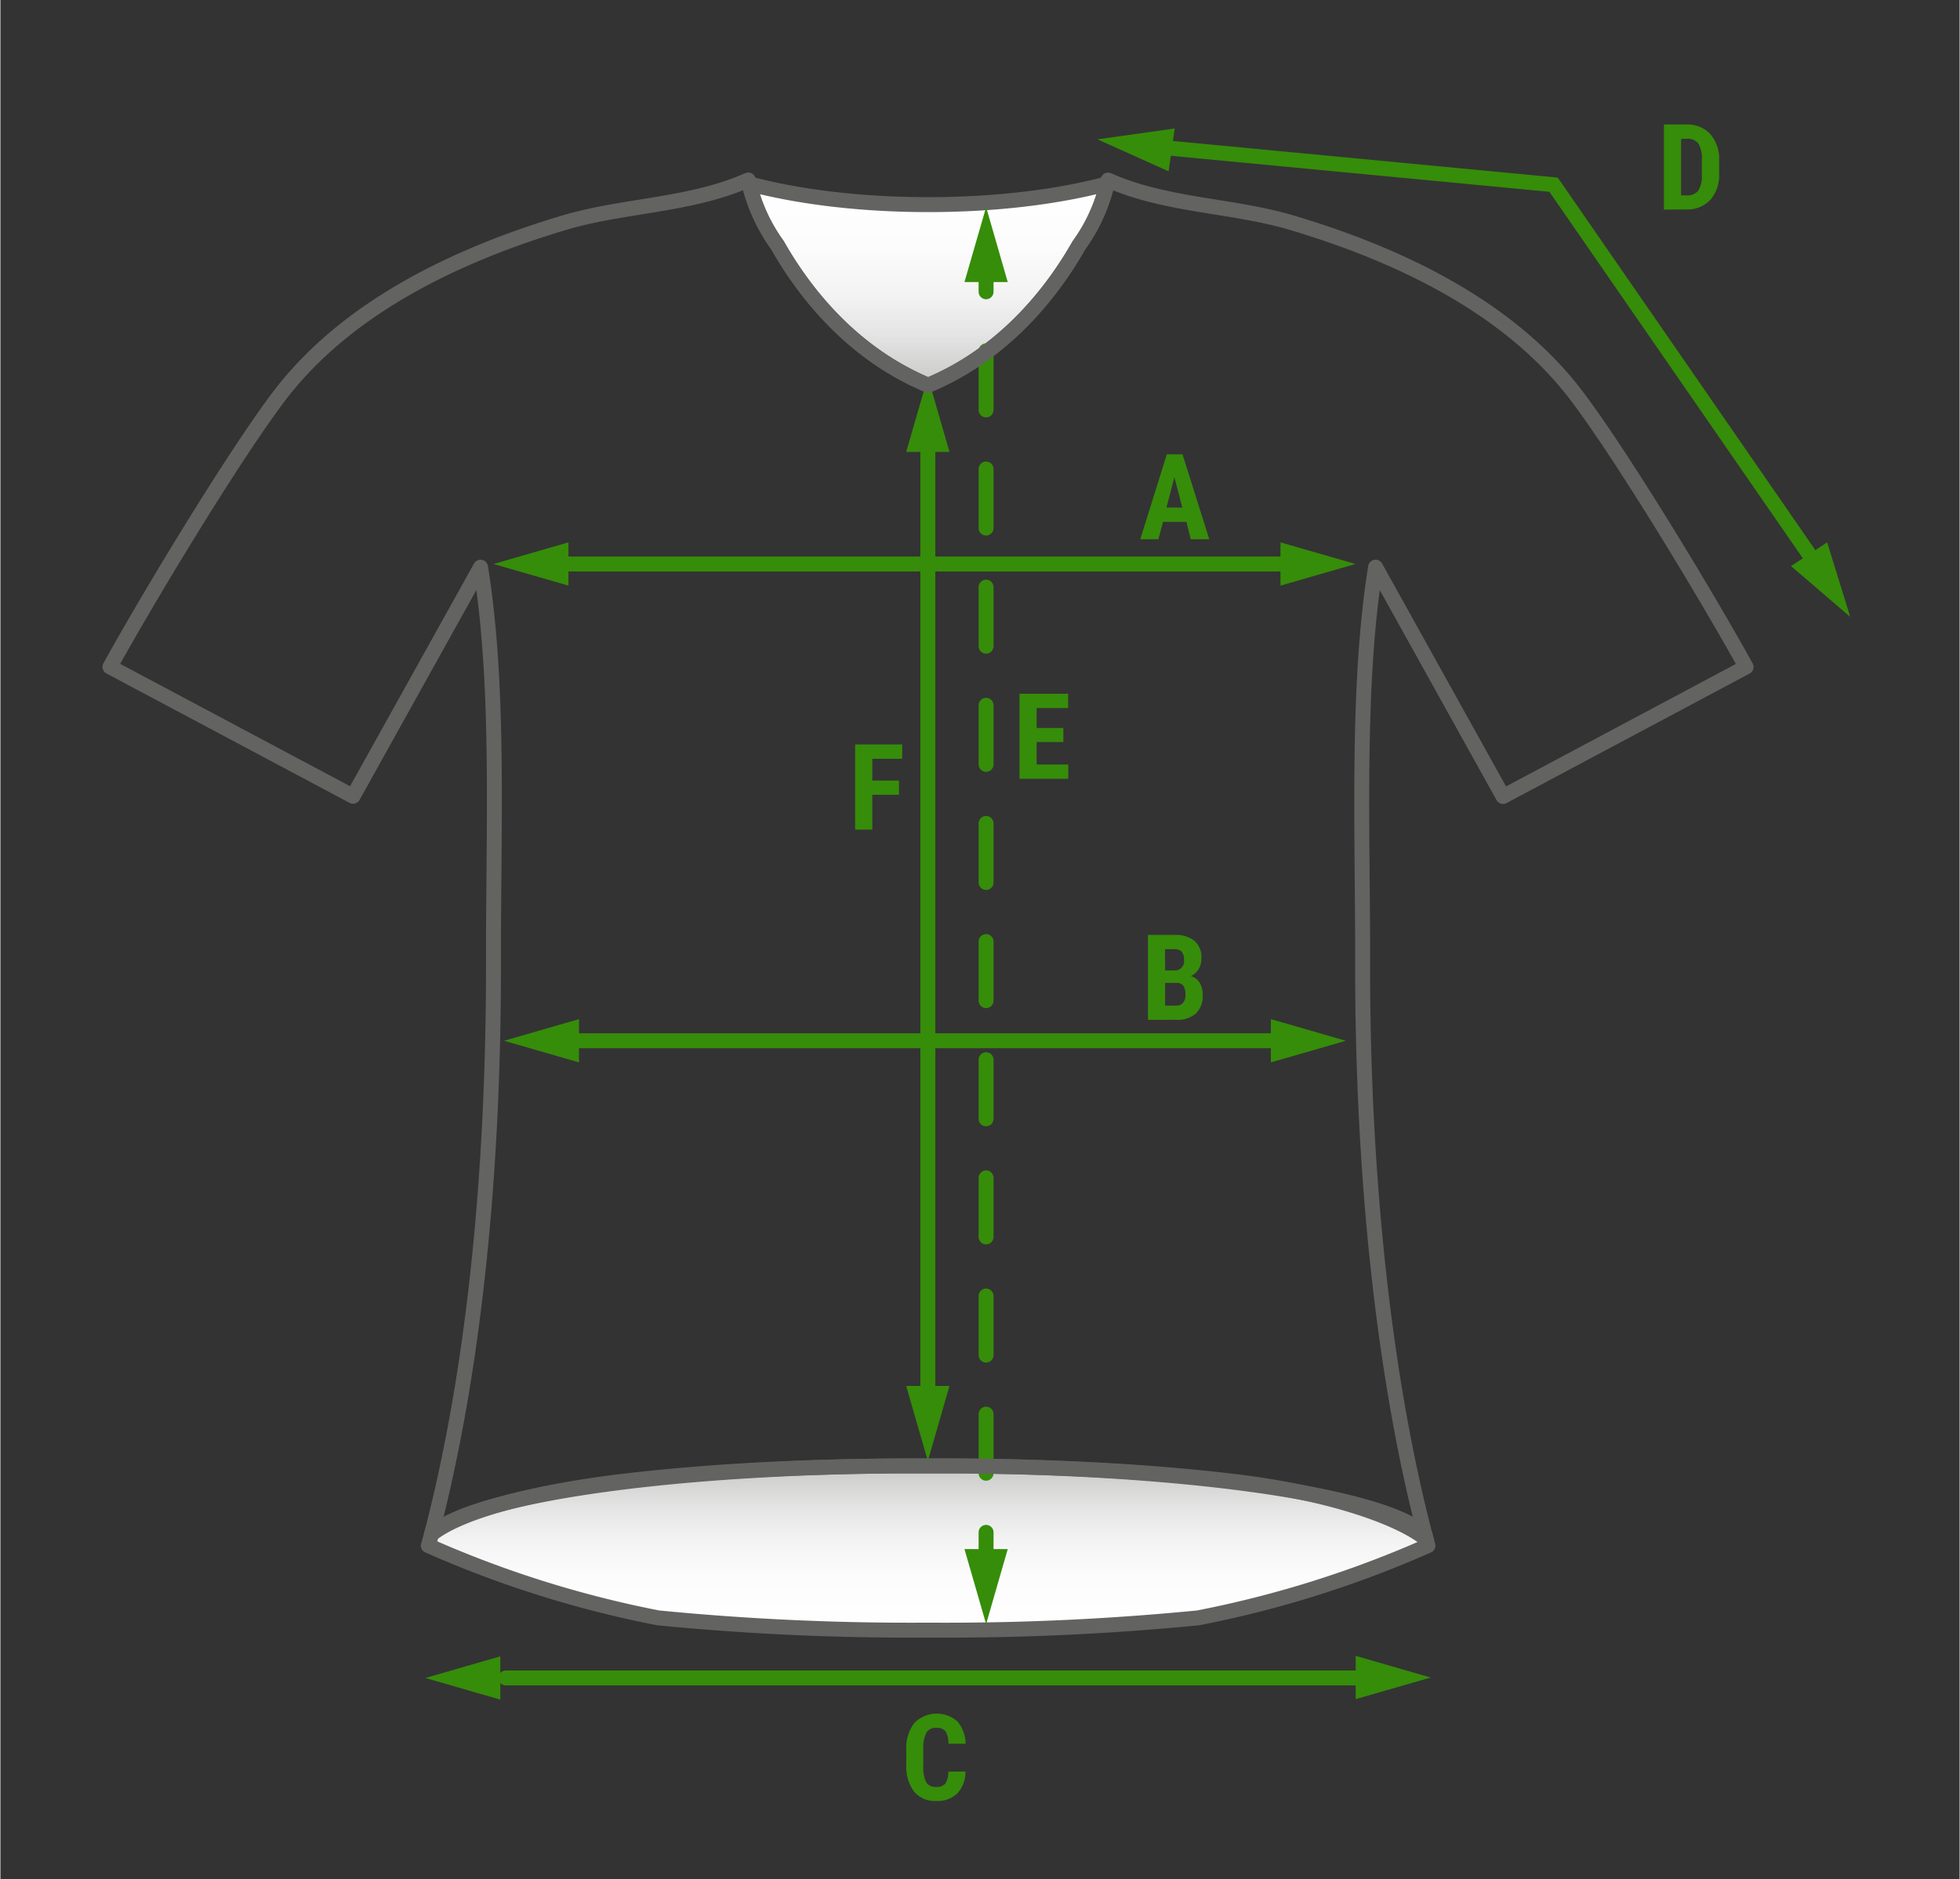
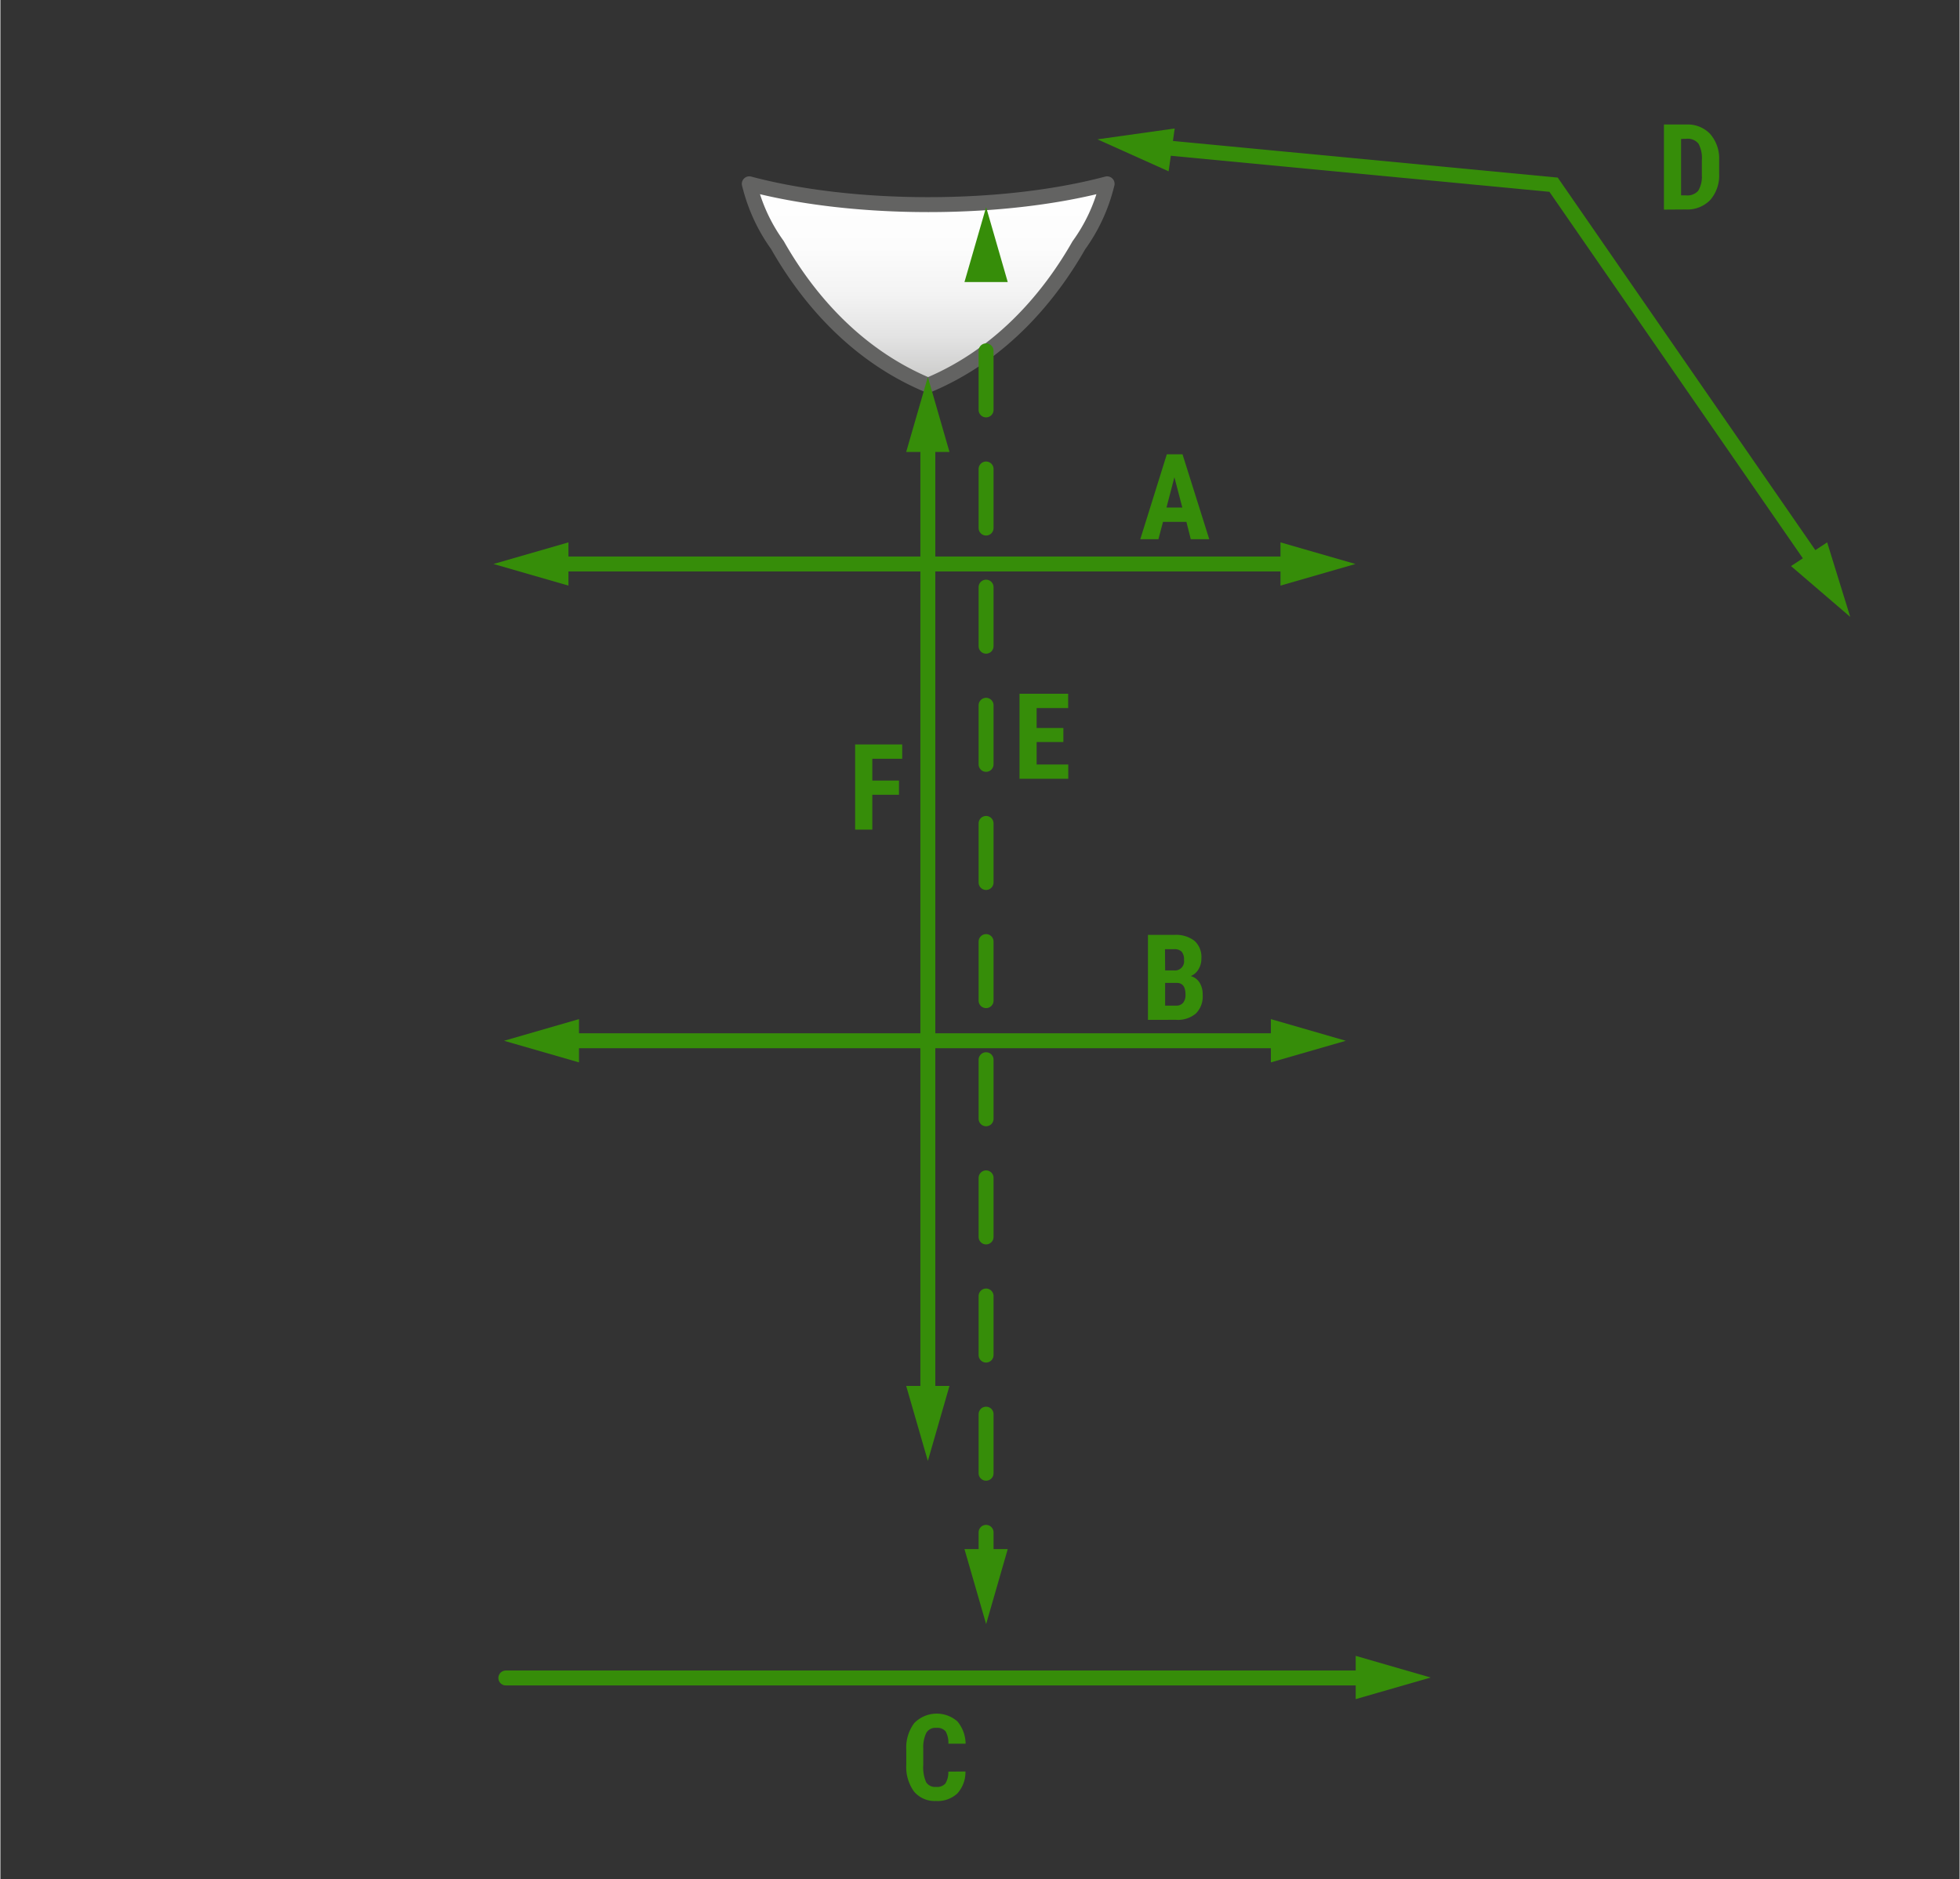
<svg xmlns="http://www.w3.org/2000/svg" xmlns:xlink="http://www.w3.org/1999/xlink" id="Vrstva_1" data-name="Vrstva 1" width="13.88cm" height="13.31cm" viewBox="0 0 393.36 377.36">
  <rect x="0" y="0" width="393.36" height="377.36" fill="#333333" stroke="none" />
  <defs>
    <linearGradient id="linear-gradient" x1="186.27" y1="36.91" x2="186.27" y2="77.35" gradientUnits="userSpaceOnUse">
      <stop offset="0" stop-color="#fff" />
      <stop offset="0.32" stop-color="#fcfcfc" />
      <stop offset="0.55" stop-color="#f3f3f3" />
      <stop offset="0.76" stop-color="#e3e3e3" />
      <stop offset="0.95" stop-color="#cececd" />
      <stop offset="1" stop-color="#c6c6c5" />
    </linearGradient>
    <linearGradient id="linear-gradient-2" x1="186.27" y1="327.34" x2="186.27" y2="294.35" xlink:href="#linear-gradient" />
  </defs>
  <path d="M222.2,36.91c-.06.26-.13.53-.21.8a34.73,34.73,0,0,1-5.47,11.55c-5.35,9.4-14.88,21.67-30.26,28.09C170.85,70.92,161.32,58.6,156,49.2a34.83,34.83,0,0,1-5.43-11.49c-.08-.27-.15-.54-.21-.8,9.81,2.61,22.32,4.18,35.94,4.18S212.39,39.52,222.2,36.91Z" style="stroke: #636362;stroke-linecap: round;stroke-linejoin: round;stroke-width: 3px;fill: url(#linear-gradient)" />
-   <path d="M286.62,310.36a215.24,215.24,0,0,1-46.14,14.51,518.4,518.4,0,0,1-52.14,2.47H184.2a518.4,518.4,0,0,1-52.14-2.47,215.24,215.24,0,0,1-46.14-14.51c.21-.75.42-1.5.62-2.26.2-.2.42-.39.66-.59,9.26-7.52,49.18-13.16,97-13.16h4.14c47.54,0,87.27,5.58,96.84,13a10,10,0,0,1,.82.72C286.2,308.86,286.41,309.61,286.62,310.36Z" style="stroke: #636362;stroke-linecap: round;stroke-linejoin: round;stroke-width: 3px;fill: url(#linear-gradient-2)" />
  <g>
-     <line x1="197.9" y1="52.59" x2="197.9" y2="58.59" style="fill: none;stroke: #368d09;stroke-linecap: round;stroke-miterlimit: 10;stroke-width: 3px" />
    <line x1="197.9" y1="70.45" x2="197.9" y2="301.77" style="fill: none;stroke: #368d09;stroke-linecap: round;stroke-miterlimit: 10;stroke-width: 3px;stroke-dasharray: 11.862,11.862" />
    <line x1="197.9" y1="307.7" x2="197.9" y2="313.7" style="fill: none;stroke: #368d09;stroke-linecap: round;stroke-miterlimit: 10;stroke-width: 3px" />
  </g>
  <path d="M238.12,104.79h-4.7l-.92,3.49h-3.64l5.33-17.06h3.15l5.37,17.06H239Zm-4-2.87h3.18l-1.59-6.09Z" style="fill: #368d09" />
  <path d="M180.41,159.59h-5.35v7h-3.45V149.49h9.45v2.87h-6v4.38h5.35Z" style="fill: #368d09" />
  <path d="M213.42,149h-5.37v4.52h6.35v2.86h-9.79V139.31h9.77v2.87h-6.33v4h5.37Z" style="fill: #368d09" />
  <path d="M193.76,355.72a6.36,6.36,0,0,1-1.64,4.42,5.79,5.79,0,0,1-4.26,1.5,5.39,5.39,0,0,1-4.44-1.91,8.42,8.42,0,0,1-1.54-5.43v-2.87a8.22,8.22,0,0,1,1.59-5.42,6.3,6.3,0,0,1,8.67-.35,7.1,7.1,0,0,1,1.65,4.48h-3.46a4.59,4.59,0,0,0-.56-2.49,2.19,2.19,0,0,0-1.87-.69,2.09,2.09,0,0,0-2,1,6.63,6.63,0,0,0-.61,3.18v3.22a7.46,7.46,0,0,0,.57,3.5,2.08,2.08,0,0,0,2,.95,2.22,2.22,0,0,0,1.87-.67,4.32,4.32,0,0,0,.59-2.39Z" style="fill: #368d09" />
  <path d="M334,42.09V25h4.51a6.21,6.21,0,0,1,4.76,1.89,7.45,7.45,0,0,1,1.81,5.21v2.76a7.49,7.49,0,0,1-1.77,5.28,6.36,6.36,0,0,1-4.9,1.92Zm3.44-14.19V39.23h1a2.89,2.89,0,0,0,2.43-.91,5.45,5.45,0,0,0,.74-3.13v-3a6.1,6.1,0,0,0-.67-3.33,2.71,2.71,0,0,0-2.28-1Z" style="fill: #368d09" />
  <line x1="105.29" y1="113.25" x2="259.52" y2="113.25" style="fill: none;stroke: #368d09;stroke-linecap: round;stroke-miterlimit: 10;stroke-width: 3px" />
  <polyline points="226.77 28.99 311.84 37.09 367.5 117.59" style="fill: none;stroke: #368d09;stroke-linecap: round;stroke-miterlimit: 10;stroke-width: 3px" />
  <line x1="101.48" y1="336.94" x2="272.11" y2="336.94" style="fill: none;stroke: #368d09;stroke-linecap: round;stroke-miterlimit: 10;stroke-width: 3px" />
  <line x1="186.21" y1="83.23" x2="186.21" y2="283.23" style="fill: none;stroke: #368d09;stroke-linecap: round;stroke-miterlimit: 10;stroke-width: 3px" />
  <polygon points="197.91 41.59 193.56 56.64 202.25 56.64 197.91 41.59" style="fill: #368d09" />
  <polygon points="186.21 75.7 181.86 90.75 190.55 90.75 186.21 75.7" style="fill: #368d09" />
  <polygon points="186.21 293.36 190.55 278.3 181.86 278.3 186.21 293.36" style="fill: #368d09" />
  <polygon points="197.91 326.12 202.25 311.06 193.56 311.06 197.91 326.12" style="fill: #368d09" />
  <polygon points="99 113.25 114.05 117.59 114.05 108.91 99 113.25" style="fill: #368d09" />
  <polygon points="272.06 113.25 257.01 108.91 257.01 117.59 272.06 113.25" style="fill: #368d09" />
  <polygon points="220.26 27.98 234.55 34.4 235.77 25.8 220.26 27.98" style="fill: #368d09" />
  <polygon points="371.4 123.87 366.77 108.91 359.51 113.67 371.4 123.87" style="fill: #368d09" />
  <polygon points="287.16 336.85 272.11 332.5 272.11 341.19 287.16 336.85" style="fill: #368d09" />
-   <polygon points="85.32 336.94 100.37 341.29 100.37 332.6 85.32 336.94" style="fill: #368d09" />
  <g>
    <line x1="110.1" y1="208.99" x2="259.52" y2="208.99" style="fill: none;stroke: #368d09;stroke-linecap: round;stroke-miterlimit: 10;stroke-width: 3px" />
    <path d="M230.4,204.79V187.73h5.28a6.05,6.05,0,0,1,4.06,1.19,4.34,4.34,0,0,1,1.39,3.48,4.13,4.13,0,0,1-.58,2.24A3.32,3.32,0,0,1,239,196a3,3,0,0,1,1.77,1.32,4.47,4.47,0,0,1,.62,2.44,4.85,4.85,0,0,1-1.36,3.75,5.59,5.59,0,0,1-4,1.27Zm3.45-9.93h1.79a1.82,1.82,0,0,0,2-2.09,2.43,2.43,0,0,0-.47-1.67,2,2,0,0,0-1.52-.5h-1.83Zm0,2.51v4.56h2.2a1.74,1.74,0,0,0,1.41-.57,2.49,2.49,0,0,0,.48-1.63c0-1.53-.55-2.32-1.66-2.36Z" style="fill: #368d09" />
    <polygon points="270.13 208.99 255.08 204.64 255.08 213.33 270.13 208.99" style="fill: #368d09" />
    <polygon points="101.12 208.99 116.17 213.33 116.17 204.64 101.12 208.99" style="fill: #368d09" />
  </g>
-   <path d="M276.1,113.89c-3.56,22.3-2.72,48.44-2.6,74.18,0,1.82,0,3.63,0,5.44v.56c0,42.11,4.25,82.71,12.75,115-5.1-4.14-18.72-9.24-38.63-11.61-2.67-.32-5.45-.62-8.31-.89-10.3-1-21.78-1.67-34-2q-7.47-.19-15.28-.2h-7.59q-7.8,0-15.28.2c-12.21.31-23.69,1-34,2-2.86.27-5.64.57-8.31.89C105,299.85,91.64,304,86.54,308.11,95,275.8,99,236.18,99,194.07v-.56c0-1.81,0-3.62,0-5.44.12-25.74,1-51.88-2.6-74.18l-25.6,46L22,133.91c7.64-13.85,24.4-41.63,33.78-54.13C69.51,61.55,92.11,50.93,113.9,44.51c11.57-3.28,24-3.28,35.21-7.93l.71-.3.32-.14.12.49v0s0,0,0,.06,0,.13.05.2c.06.26.13.53.21.8A34.83,34.83,0,0,0,156,49.2c5.35,9.4,14.88,21.72,30.29,28.15,15.38-6.42,24.91-18.69,30.26-28.09A34.73,34.73,0,0,0,222,37.71c.08-.27.15-.54.21-.8l.06-.26v0l.12-.49.32.14.71.3c11.17,4.65,23.64,4.65,35.21,7.93,21.79,6.42,44.39,17,58.08,35.27,9.38,12.5,26.14,40.28,33.78,54.13l-48.79,26Z" style="fill: none;stroke: #636362;stroke-linecap: round;stroke-linejoin: round;stroke-width: 3px" />
</svg>